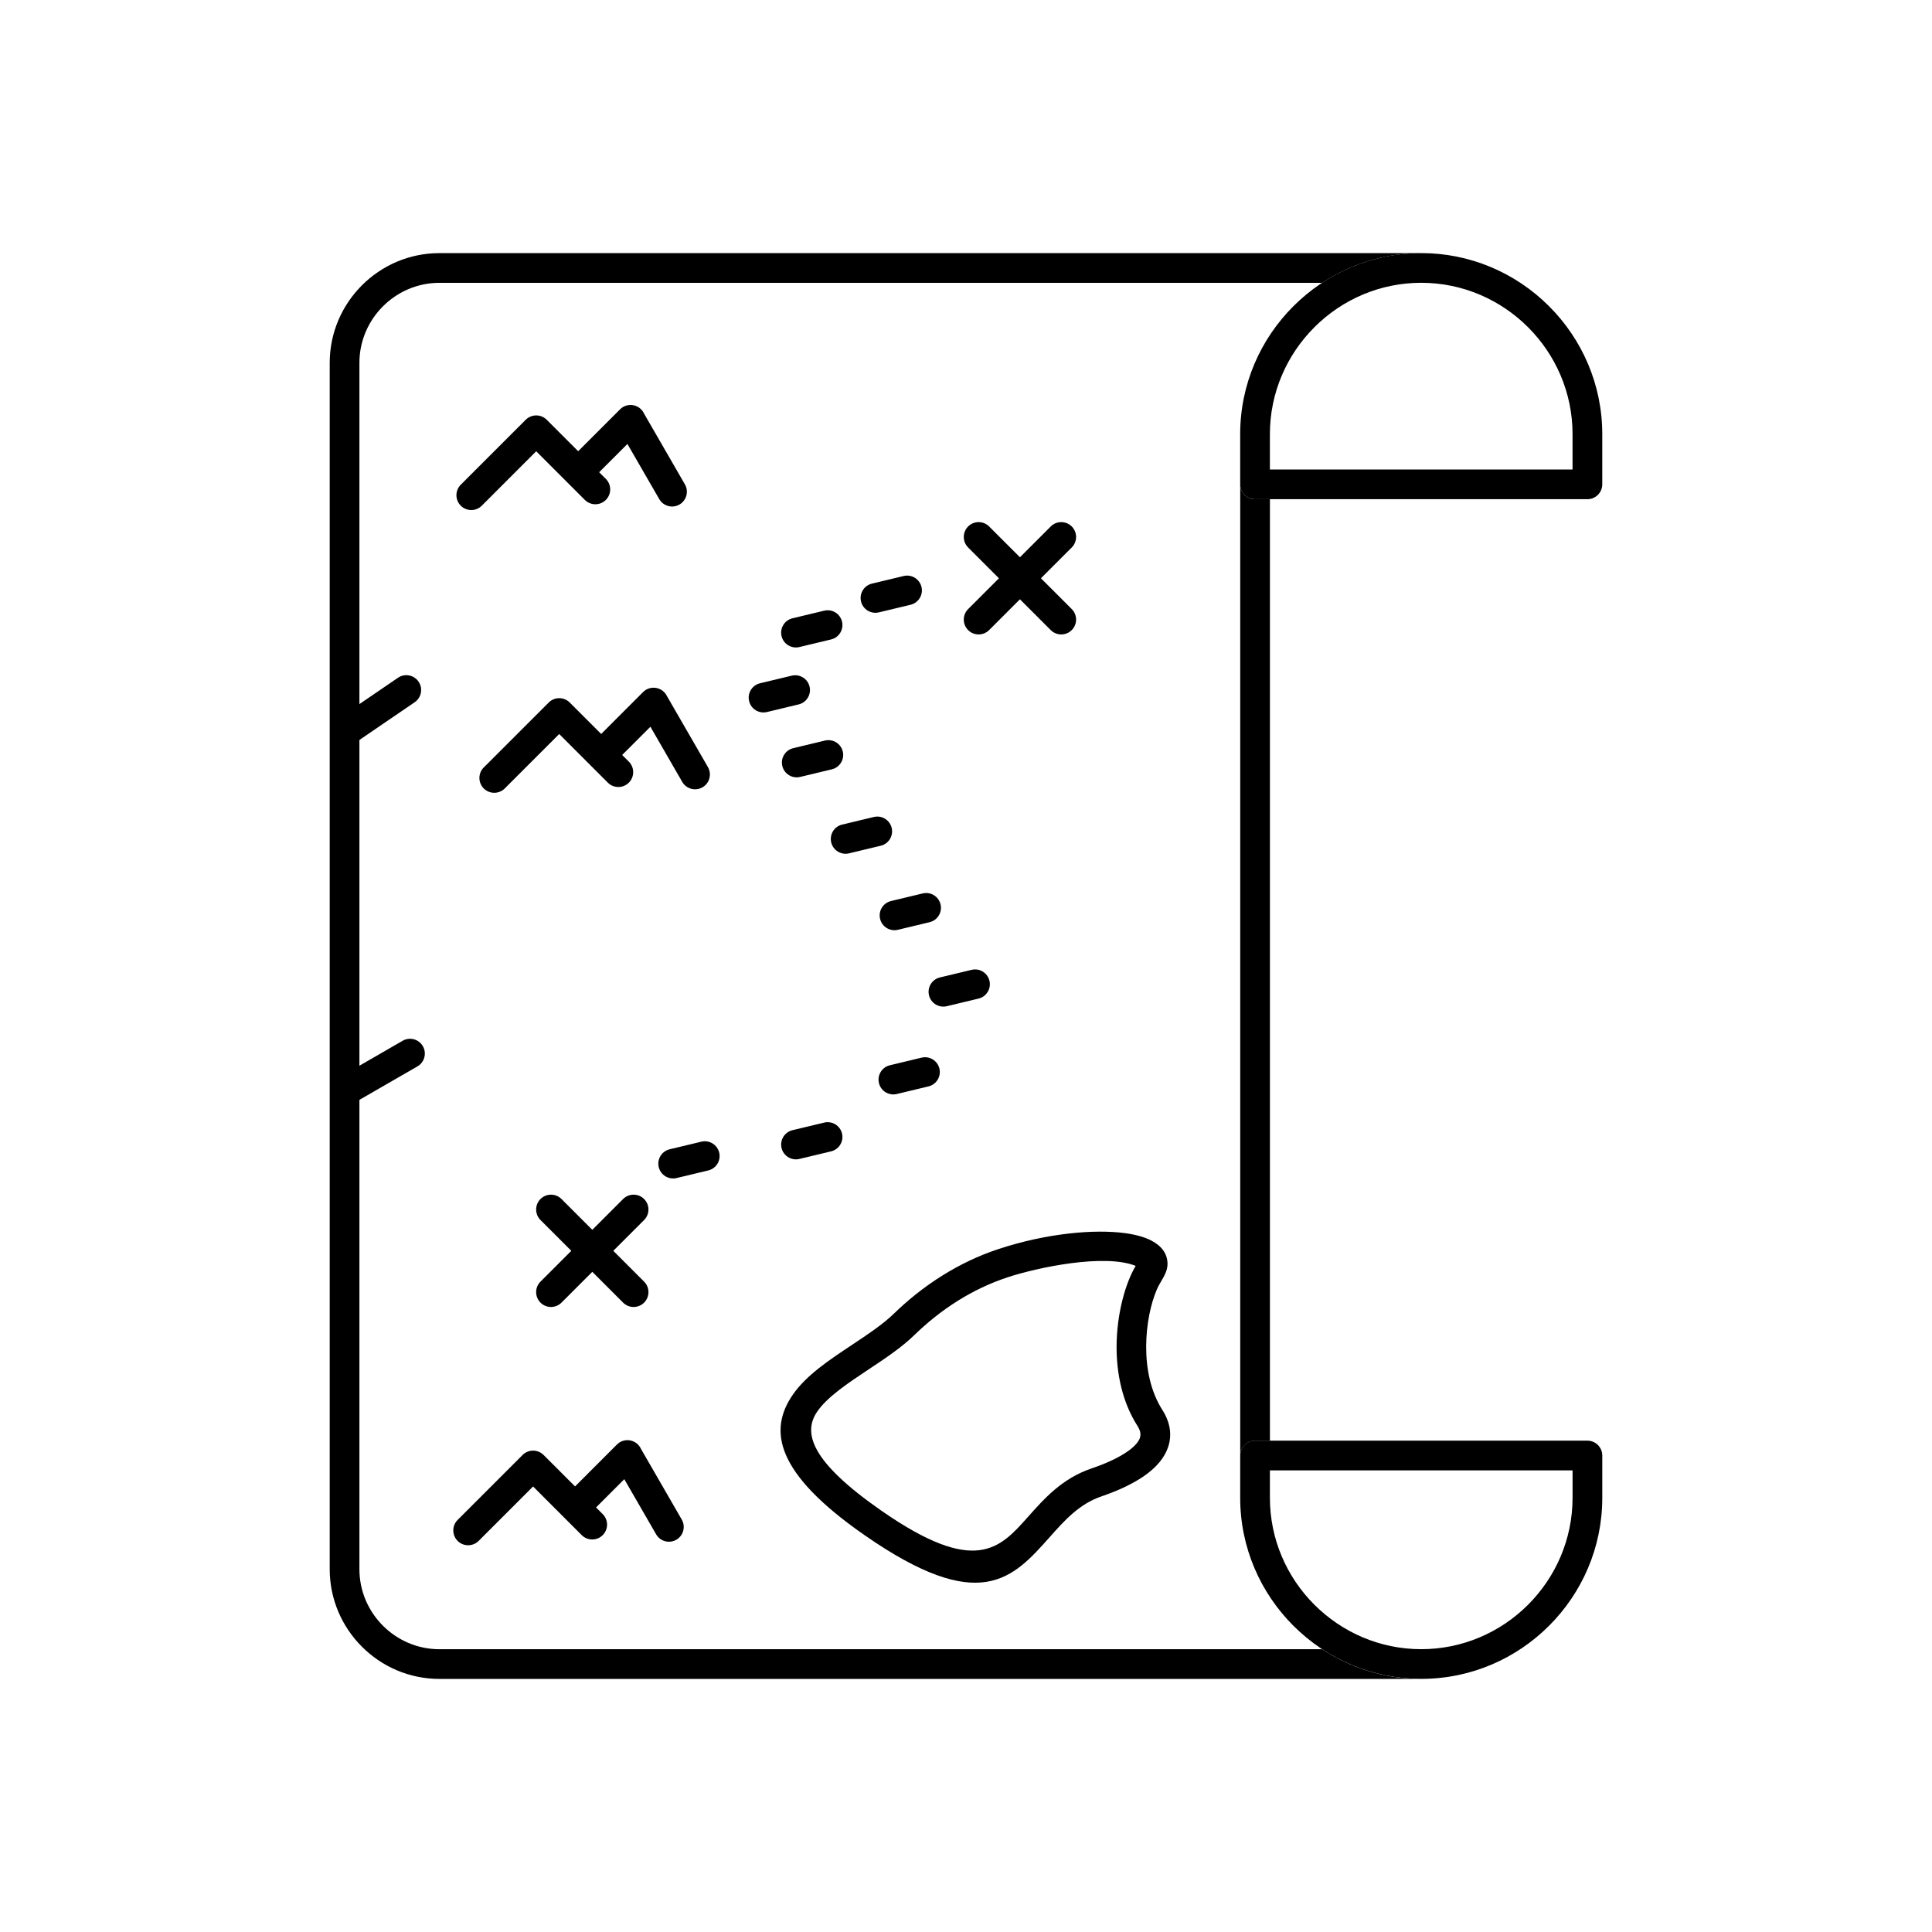
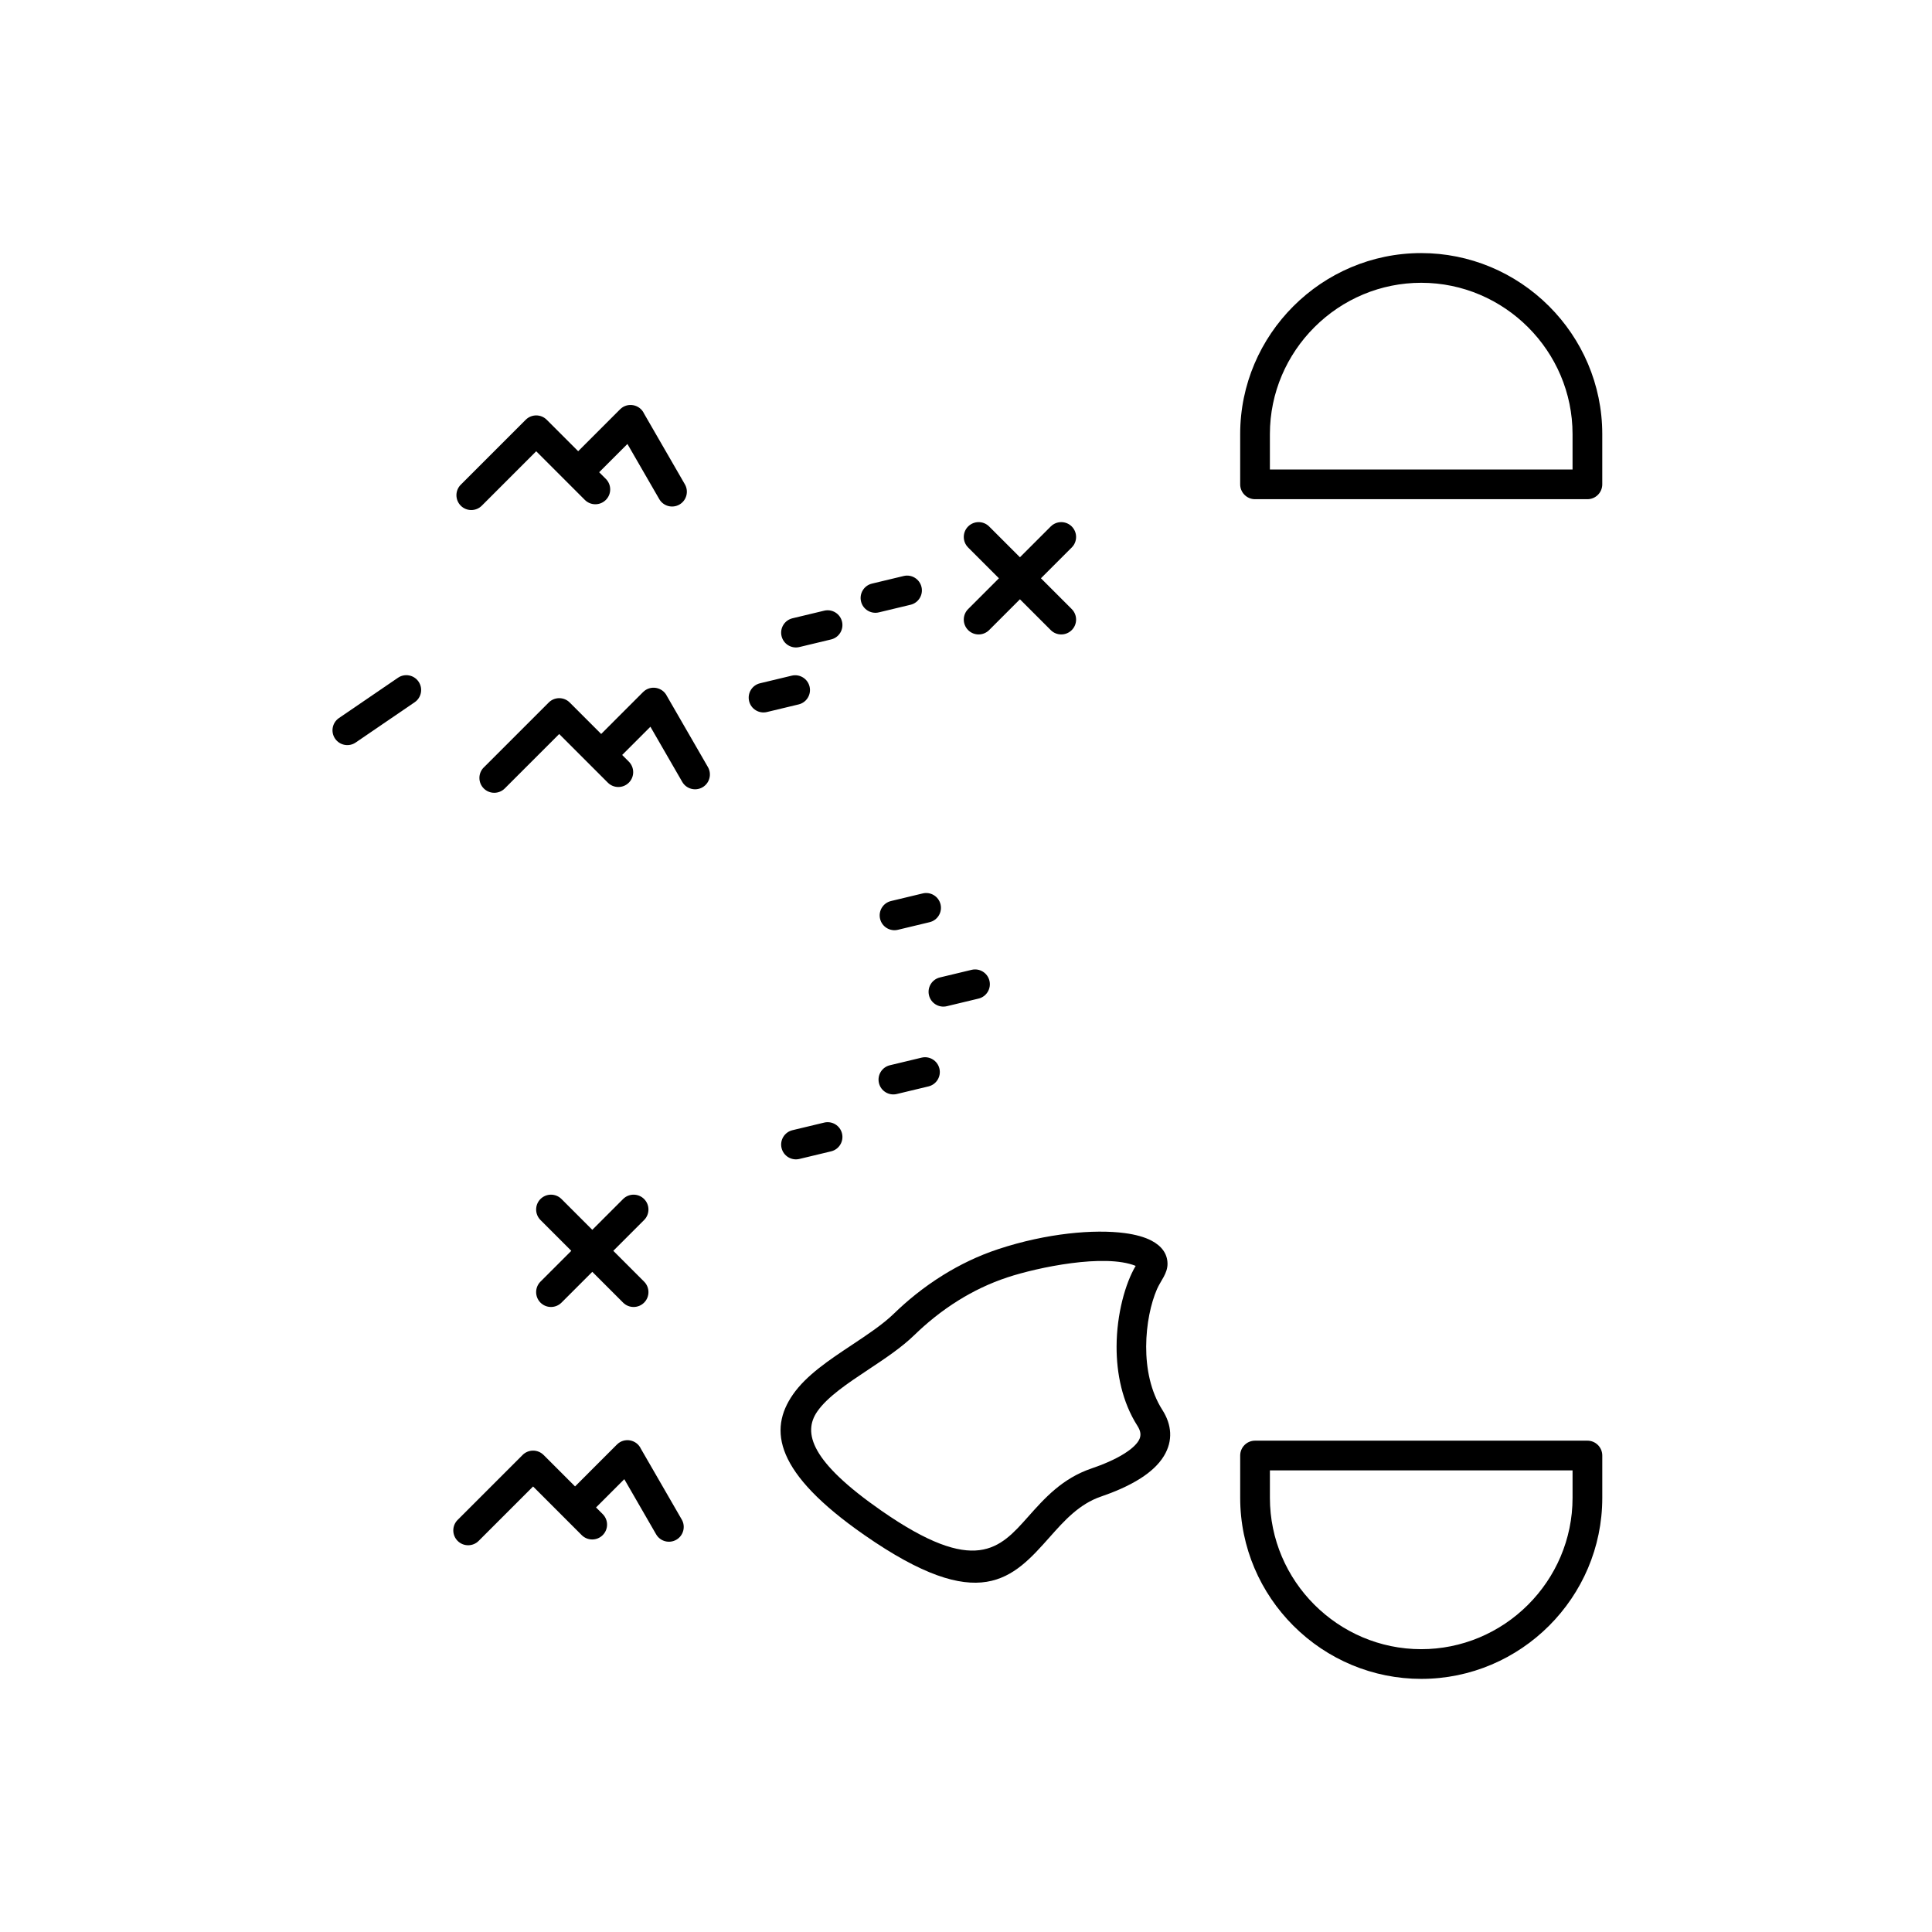
<svg xmlns="http://www.w3.org/2000/svg" fill="#000000" width="800px" height="800px" version="1.1" viewBox="144 144 512 512">
  <g>
    <path d="m520.64 581.05c10.664 0 20.789-4.25 28.32-11.785 7.269-7.269 11.785-17.297 11.785-28.32v-7.281h-80.207v7.281c0 11.023 4.512 21.051 11.785 28.32 7.269 7.269 17.297 11.785 28.32 11.785zm0 7.871c-12.758 0-24.875-5.078-33.887-14.09-8.695-8.695-14.09-20.688-14.09-33.887v-11.215c0-2.172 1.762-3.938 3.938-3.938h88.082c2.172 0 3.938 1.762 3.938 3.938v11.215c0 13.199-5.394 25.191-14.09 33.887-8.691 8.695-20.688 14.09-33.887 14.09z" />
    <path d="m520.64 211.07c12.758 0 24.875 5.078 33.887 14.09 8.691 8.691 14.09 20.688 14.09 33.887v13.309c0 2.172-1.762 3.938-3.938 3.938h-88.082c-2.172 0-3.938-1.762-3.938-3.938v-13.309c0-13.199 5.394-25.191 14.09-33.887 8.695-8.695 20.688-14.09 33.887-14.09zm0 7.871c-10.664 0-20.789 4.25-28.32 11.785-7.269 7.269-11.785 17.297-11.785 28.32v9.375h80.207v-9.375c0-11.023-4.512-21.051-11.785-28.32-7.269-7.269-17.297-11.785-28.32-11.785z" />
-     <path d="m472.67 272.51v257.23c0-2.172 1.762-3.938 3.938-3.938h3.938v-249.5h-3.938c-2.121 0-3.852-1.68-3.934-3.785zm21.719 308.55h-233.94c-5.824 0-11.125-2.387-14.969-6.231s-6.231-9.145-6.231-14.969v-319.71c0-5.824 2.387-11.125 6.231-14.969s9.145-6.231 14.969-6.231h233.94c7.547-4.965 16.559-7.863 26.219-7.871h-260.16c-8 0-15.27 3.269-20.535 8.535s-8.535 12.535-8.535 20.535v319.71c0 8 3.269 15.266 8.535 20.535 5.266 5.266 12.535 8.535 20.535 8.535h260.2c-9.676 0-18.703-2.898-26.258-7.871z" />
    <path d="m233.83 334.29c-1.793 1.223-2.254 3.668-1.031 5.457 1.223 1.793 3.668 2.254 5.457 1.031l15.637-10.676c1.793-1.223 2.254-3.668 1.031-5.457-1.223-1.793-3.668-2.254-5.457-1.031z" />
-     <path d="m234.2 429.34c-1.875 1.078-2.523 3.473-1.445 5.352 1.078 1.875 3.473 2.523 5.352 1.445l16.512-9.531c1.875-1.078 2.523-3.473 1.445-5.352-1.078-1.875-3.473-2.523-5.352-1.445z" />
    <path d="m406.13 283.52c-1.535-1.535-4.027-1.535-5.566 0-1.535 1.535-1.535 4.027 0 5.566l8.164 8.164-8.164 8.164c-1.535 1.535-1.535 4.027 0 5.566 1.535 1.535 4.027 1.535 5.566 0l8.164-8.164 8.164 8.164c1.535 1.535 4.027 1.535 5.566 0 1.535-1.535 1.535-4.027 0-5.566l-8.164-8.164 8.164-8.164c1.535-1.535 1.535-4.027 0-5.566-1.535-1.535-4.027-1.535-5.566 0l-8.164 8.164z" />
    <path d="m385.3 304.27c2.106-0.5 3.406-2.613 2.906-4.719-0.5-2.106-2.613-3.406-4.719-2.906l-8.402 2.016c-2.106 0.5-3.406 2.613-2.906 4.719 0.5 2.106 2.613 3.406 4.719 2.906z" />
    <path d="m364.24 313.46c2.106-0.5 3.406-2.613 2.906-4.719-0.5-2.106-2.613-3.406-4.719-2.906l-8.402 2.016c-2.106 0.5-3.406 2.613-2.906 4.719s2.613 3.406 4.719 2.906z" />
    <path d="m355.64 330.68c2.106-0.5 3.406-2.613 2.906-4.719s-2.613-3.406-4.719-2.906l-8.402 2.016c-2.106 0.5-3.406 2.613-2.906 4.719 0.5 2.106 2.613 3.406 4.719 2.906z" />
-     <path d="m364.44 347.88c2.106-0.5 3.406-2.613 2.906-4.719-0.5-2.106-2.613-3.406-4.719-2.906l-8.402 2.016c-2.106 0.5-3.406 2.613-2.906 4.719 0.5 2.106 2.613 3.406 4.719 2.906z" />
-     <path d="m377.4 368.13c2.106-0.5 3.406-2.613 2.906-4.719-0.5-2.106-2.613-3.406-4.719-2.906l-8.402 2.016c-2.106 0.5-3.406 2.613-2.906 4.719 0.5 2.106 2.613 3.406 4.719 2.906z" />
    <path d="m390.35 388.39c2.106-0.5 3.406-2.613 2.906-4.719s-2.613-3.406-4.719-2.906l-8.402 2.016c-2.106 0.5-3.406 2.613-2.906 4.719 0.5 2.106 2.613 3.406 4.719 2.906z" />
    <path d="m403.31 408.64c2.106-0.5 3.406-2.613 2.906-4.719s-2.613-3.406-4.719-2.906l-8.402 2.016c-2.106 0.5-3.406 2.613-2.906 4.719 0.5 2.106 2.613 3.406 4.719 2.906z" />
    <path d="m390.05 431.91c2.106-0.5 3.406-2.613 2.906-4.719-0.5-2.106-2.613-3.406-4.719-2.906l-8.402 2.016c-2.106 0.5-3.406 2.613-2.906 4.719s2.613 3.406 4.719 2.906z" />
    <path d="m364.24 449.12c2.106-0.5 3.406-2.613 2.906-4.719-0.5-2.106-2.613-3.406-4.719-2.906l-8.402 2.016c-2.106 0.5-3.406 2.613-2.906 4.719 0.5 2.106 2.613 3.406 4.719 2.906z" />
-     <path d="m331.69 454.18c2.106-0.5 3.406-2.613 2.906-4.719s-2.613-3.406-4.719-2.906l-8.402 2.016c-2.106 0.5-3.406 2.613-2.906 4.719 0.5 2.106 2.613 3.406 4.719 2.906z" />
    <path d="m292.8 461.75c-1.535-1.535-4.027-1.535-5.566 0-1.535 1.535-1.535 4.027 0 5.566l8.164 8.164-8.164 8.164c-1.535 1.535-1.535 4.027 0 5.566 1.535 1.535 4.027 1.535 5.566 0l8.164-8.164 8.164 8.164c1.535 1.535 4.027 1.535 5.566 0 1.535-1.535 1.535-4.027 0-5.566l-8.164-8.164 8.164-8.164c1.535-1.535 1.535-4.027 0-5.566-1.535-1.535-4.027-1.535-5.566 0l-8.164 8.164z" />
    <path d="m266.11 272.45c-1.535 1.535-1.535 4.027 0 5.566 1.535 1.535 4.027 1.535 5.566 0l14.426-14.426 12.887 12.891c1.535 1.535 4.027 1.535 5.566 0 1.535-1.535 1.535-4.027 0-5.566l-1.77-1.77 7.488-7.488 8.434 14.609c1.078 1.875 3.473 2.523 5.352 1.445 1.875-1.078 2.523-3.473 1.445-5.352l-10.816-18.738c-1.129-2.473-4.41-3.106-6.363-1.148l-11.102 11.105-8.312-8.312c-1.527-1.562-4.051-1.566-5.59-0.023l-17.207 17.207z" />
    <path d="m272.2 347.38c-1.535 1.535-1.535 4.027 0 5.566 1.535 1.535 4.027 1.535 5.566 0l14.426-14.426 12.891 12.891c1.535 1.535 4.027 1.535 5.566 0 1.535-1.535 1.535-4.027 0-5.566l-1.77-1.77 7.484-7.484 8.441 14.621c1.086 1.875 3.488 2.516 5.367 1.43 1.875-1.086 2.516-3.488 1.43-5.367l-10.855-18.805c-1.168-2.414-4.398-2.996-6.328-1.066l-11.102 11.105-8.312-8.312c-1.527-1.562-4.051-1.566-5.59-0.023l-17.207 17.207z" />
    <path d="m380.88 492.14c3.394-3.301 7.777-6.969 13.129-10.277 4.273-2.644 9.133-5.047 14.539-6.832 12.887-4.254 25.496-5.312 33.5-4.25 2.898 0.383 5.32 1.062 7.098 1.996 2.703 1.418 4.215 3.457 4.258 6.07 0.043 2.621-1.797 4.512-2.793 6.797-1.613 3.699-2.844 9.242-2.863 15.203-0.016 5.801 1.148 11.871 4.285 16.789 2.484 3.894 2.894 8.129 0.418 12.215-1.414 2.332-3.637 4.297-6.203 5.934-3.269 2.086-7.125 3.676-10.465 4.816-5.801 1.977-9.77 6.441-13.52 10.66-9.871 11.109-18.531 20.855-49.148-0.43-23.781-16.531-25.508-27.879-18.973-37.281 3.559-5.117 9.609-9.137 15.656-13.152 4.082-2.711 8.164-5.422 11.078-8.254zm17.25-3.606c-4.769 2.949-8.707 6.254-11.773 9.234-3.453 3.359-7.836 6.266-12.219 9.176-5.406 3.59-10.816 7.184-13.535 11.094-3.938 5.664-1.703 13.328 17.004 26.332 24.887 17.301 31.379 9.988 38.785 1.66 4.414-4.965 9.082-10.223 16.871-12.875 2.891-0.984 6.168-2.324 8.773-3.984 1.637-1.043 2.988-2.184 3.711-3.379 0.844-1.387 0.488-2.672-0.324-3.941-4.035-6.328-5.535-13.883-5.516-21.004 0.023-8.625 2.332-16.801 5.059-21.375-8.238-3.316-25.973 0.398-33.957 3.031-4.84 1.598-9.133 3.715-12.879 6.035z" />
    <path d="m265.28 546.79c-1.535 1.535-1.535 4.027 0 5.566 1.535 1.535 4.027 1.535 5.566 0l14.426-14.426 12.887 12.891c1.535 1.535 4.027 1.535 5.566 0 1.535-1.535 1.535-4.027 0-5.566l-1.77-1.77 7.488-7.488 8.434 14.609c1.078 1.875 3.473 2.523 5.352 1.445 1.875-1.078 2.523-3.473 1.445-5.352l-10.816-18.738c-1.129-2.473-4.41-3.106-6.363-1.148l-11.102 11.105-8.312-8.312c-1.527-1.562-4.051-1.566-5.59-0.023l-17.207 17.207z" />
  </g>
</svg>